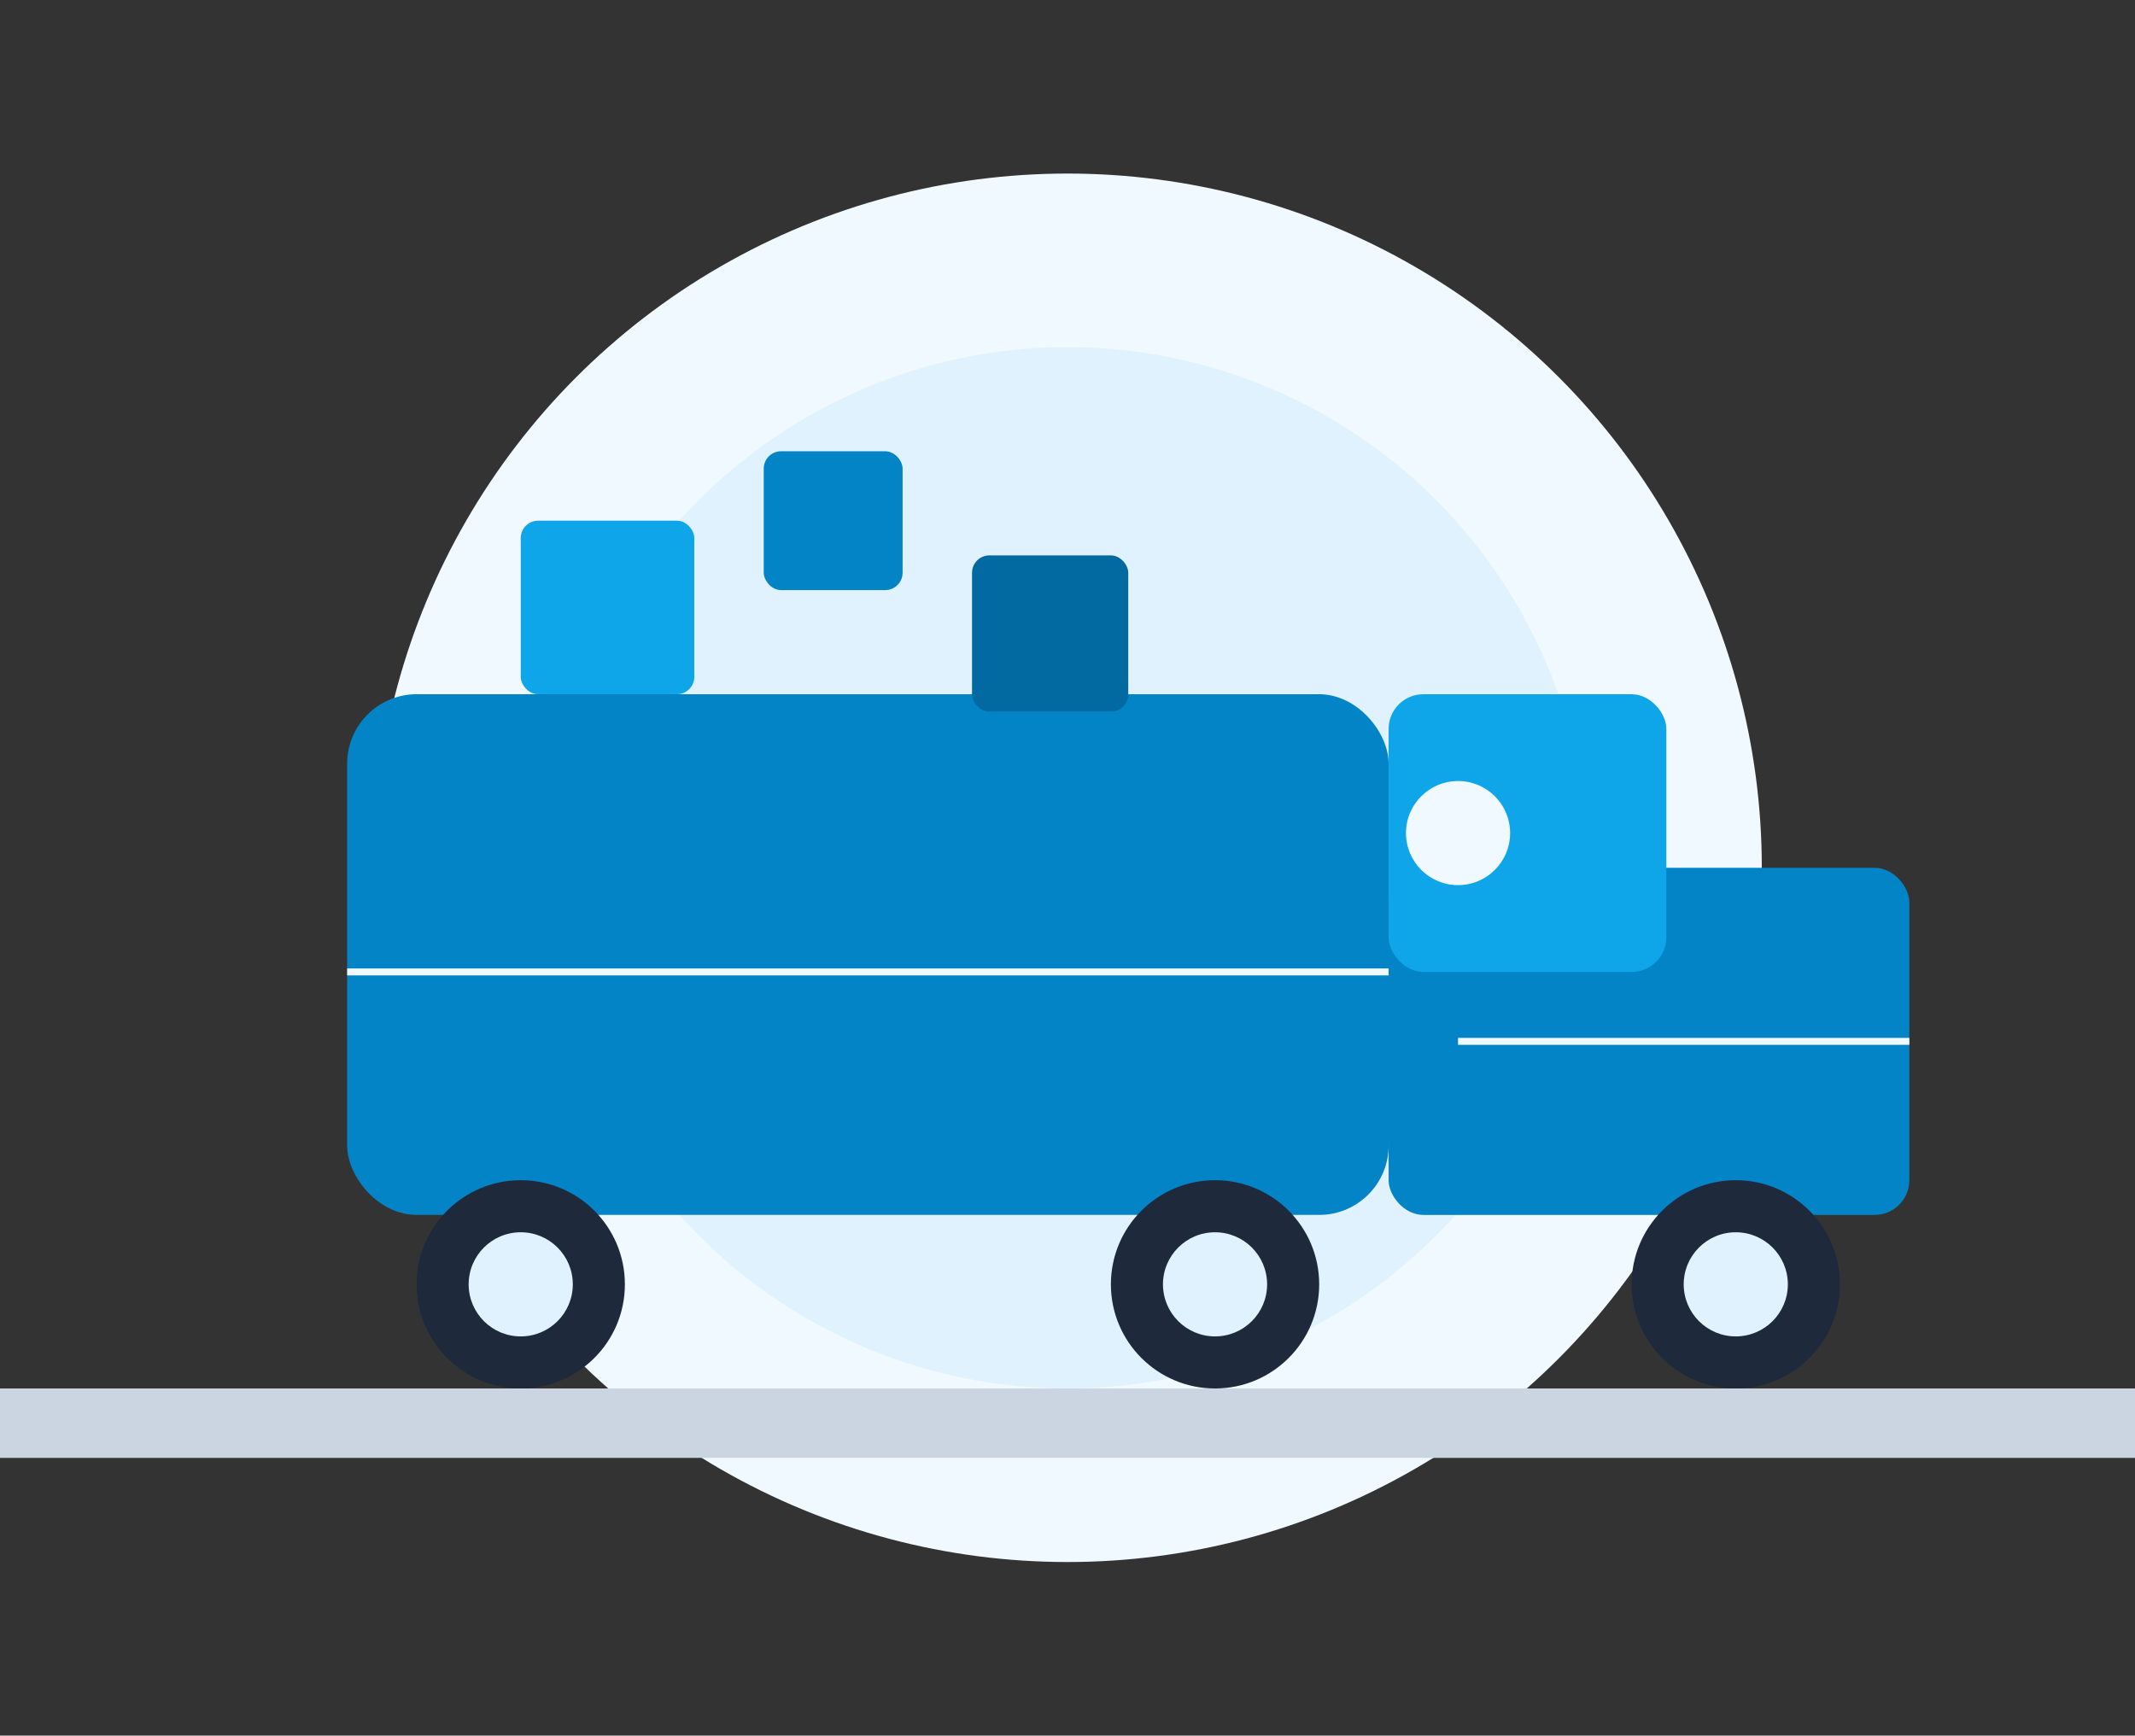
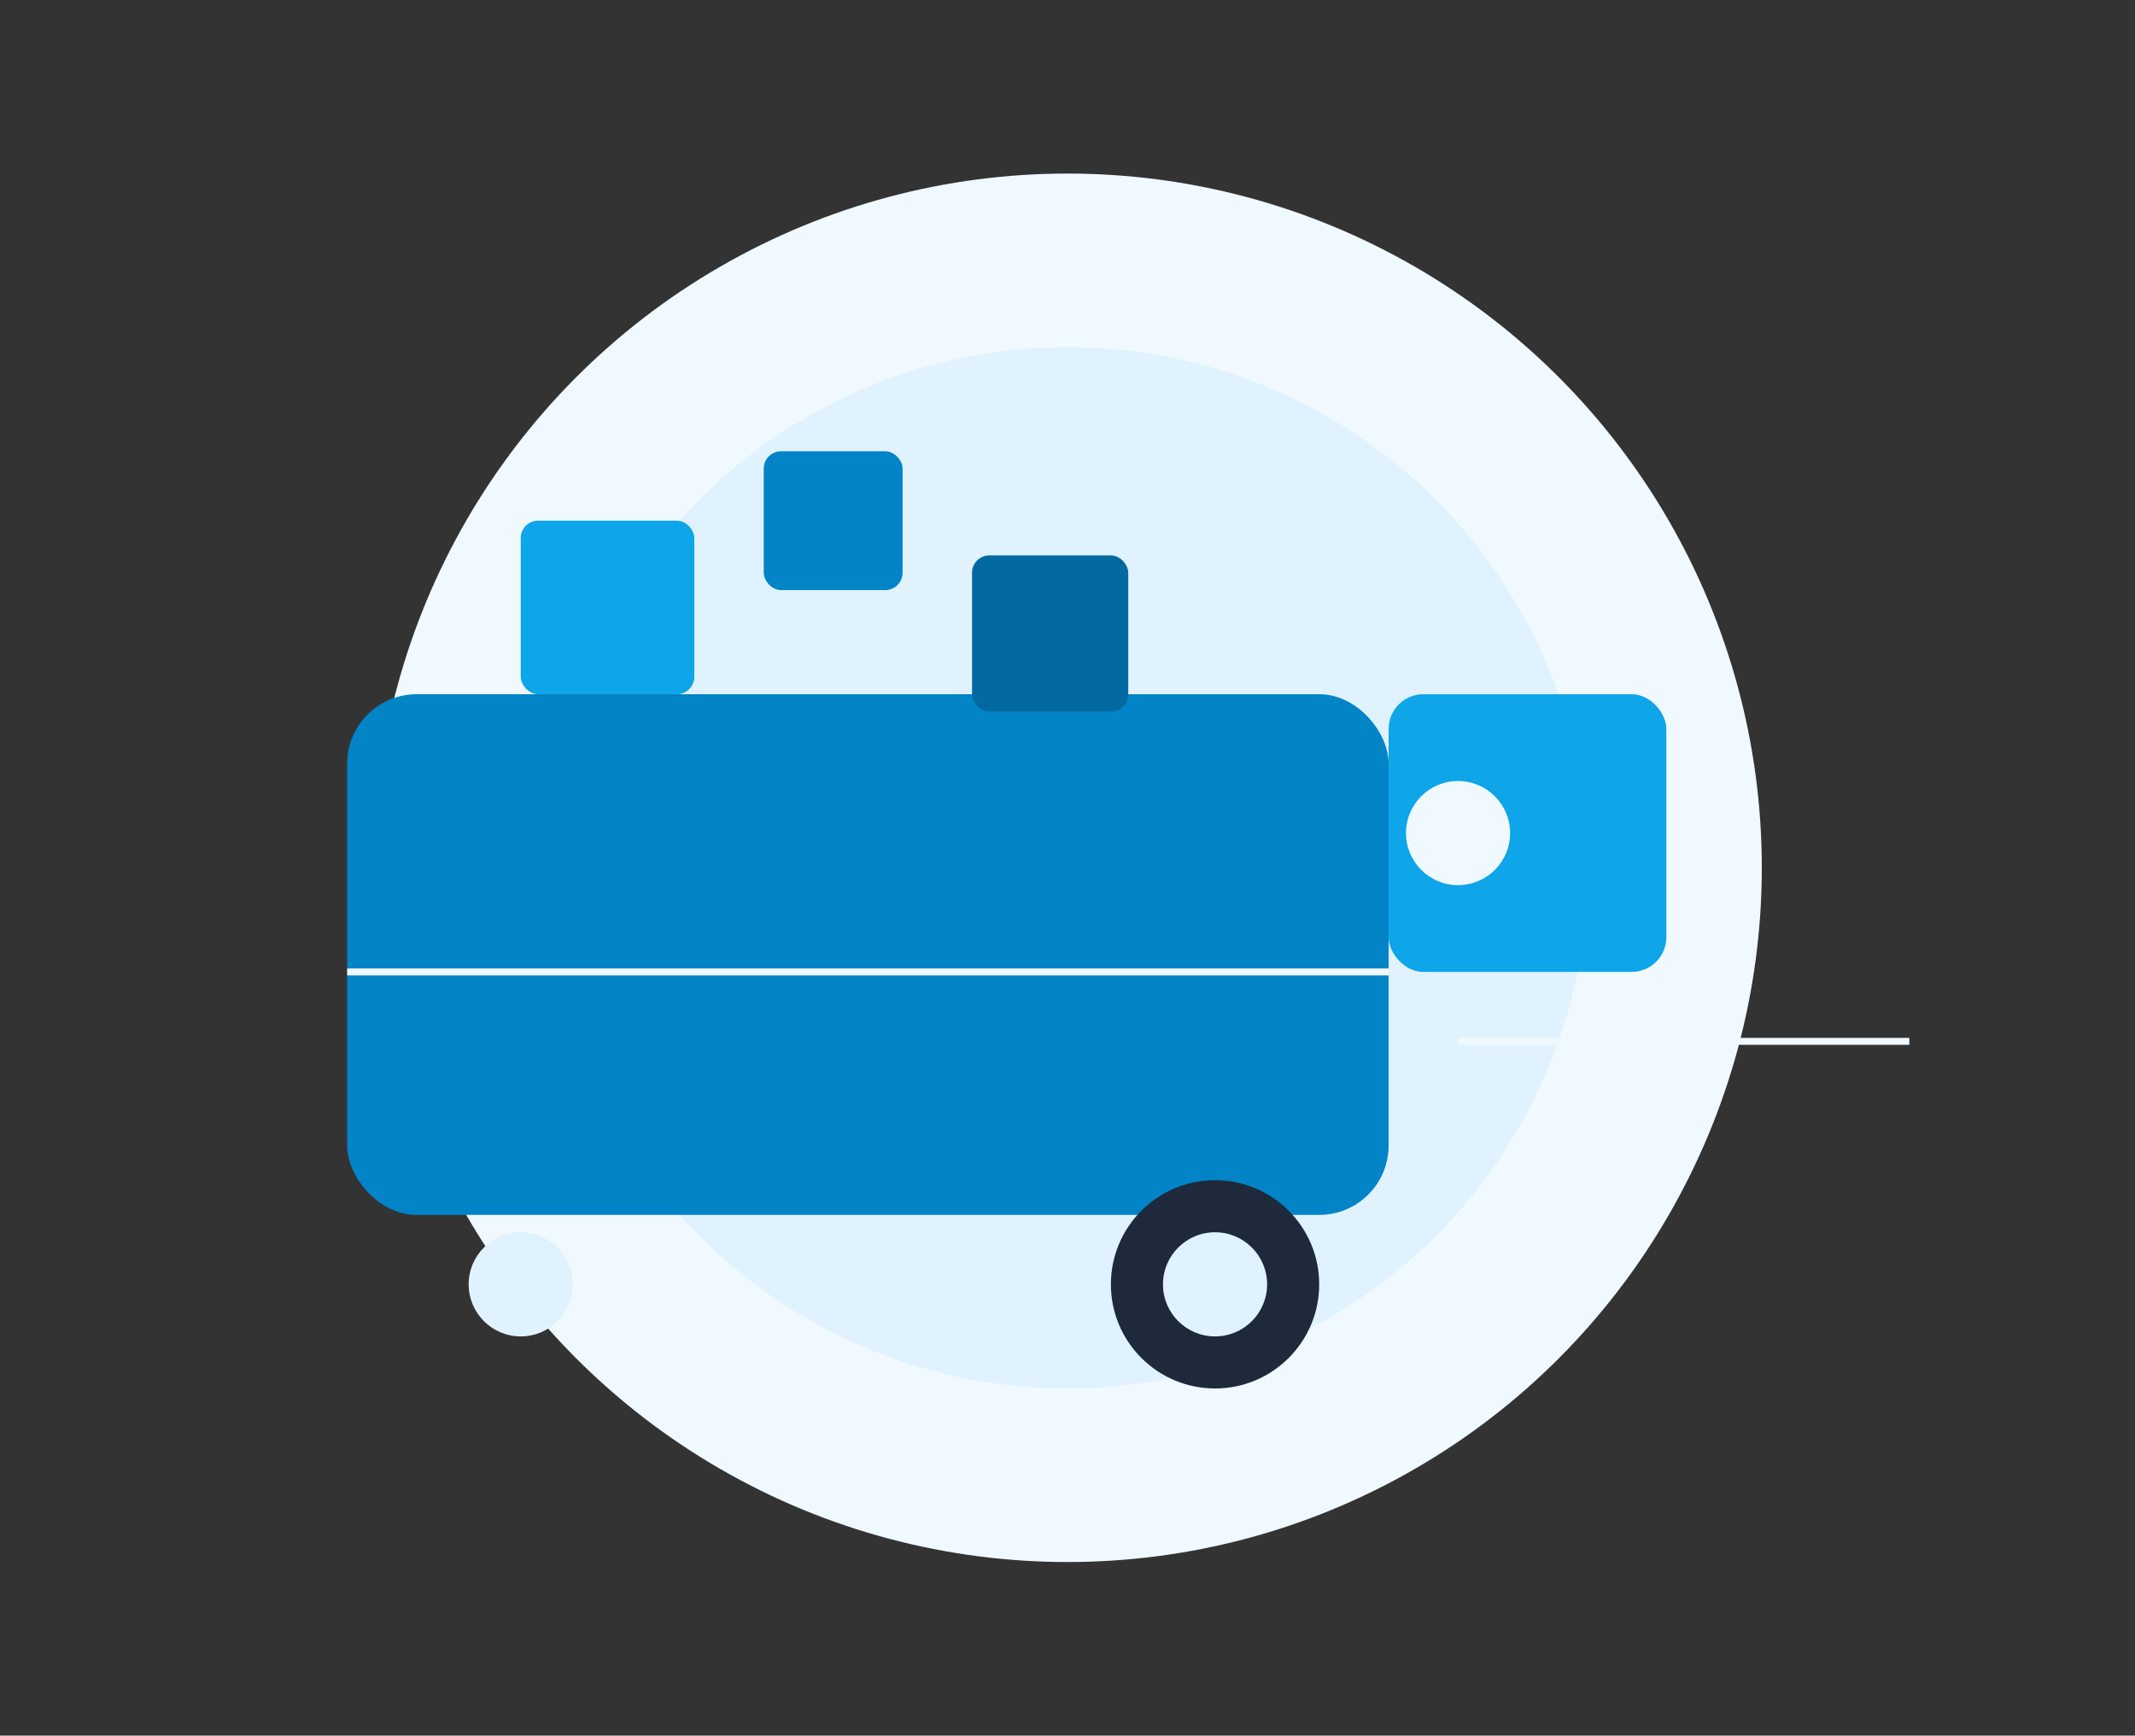
<svg xmlns="http://www.w3.org/2000/svg" width="615" height="500" viewBox="0 0 615 500" fill="none">
  <rect x="0" y="0" width="615" height="500" fill="#333333" stroke="none" />
  <circle cx="307.5" cy="250" r="200" fill="#F0F9FF" />
  <circle cx="307.5" cy="250" r="150" fill="#E0F2FE" />
  <rect x="100" y="200" width="300" height="150" rx="20" fill="#0284C7" />
-   <rect x="400" y="250" width="150" height="100" rx="10" fill="#0284C7" />
  <rect x="400" y="200" width="80" height="80" rx="10" fill="#0EA5E9" />
  <circle cx="420" cy="240" r="15" fill="#F0F9FF" />
-   <circle cx="150" cy="370" r="30" fill="#1E293B" />
  <circle cx="150" cy="370" r="15" fill="#E0F2FE" />
  <circle cx="350" cy="370" r="30" fill="#1E293B" />
  <circle cx="350" cy="370" r="15" fill="#E0F2FE" />
-   <circle cx="500" cy="370" r="30" fill="#1E293B" />
-   <circle cx="500" cy="370" r="15" fill="#E0F2FE" />
-   <rect x="0" y="400" width="615" height="20" fill="#CBD5E1" />
  <rect x="150" y="150" width="50" height="50" rx="5" fill="#0EA5E9" />
  <rect x="220" y="130" width="40" height="40" rx="5" fill="#0284C7" />
  <rect x="280" y="160" width="45" height="45" rx="5" fill="#0369A1" />
  <line x1="100" y1="280" x2="400" y2="280" stroke="#F0F9FF" stroke-width="2" />
  <line x1="420" y1="300" x2="550" y2="300" stroke="#F0F9FF" stroke-width="2" />
</svg>